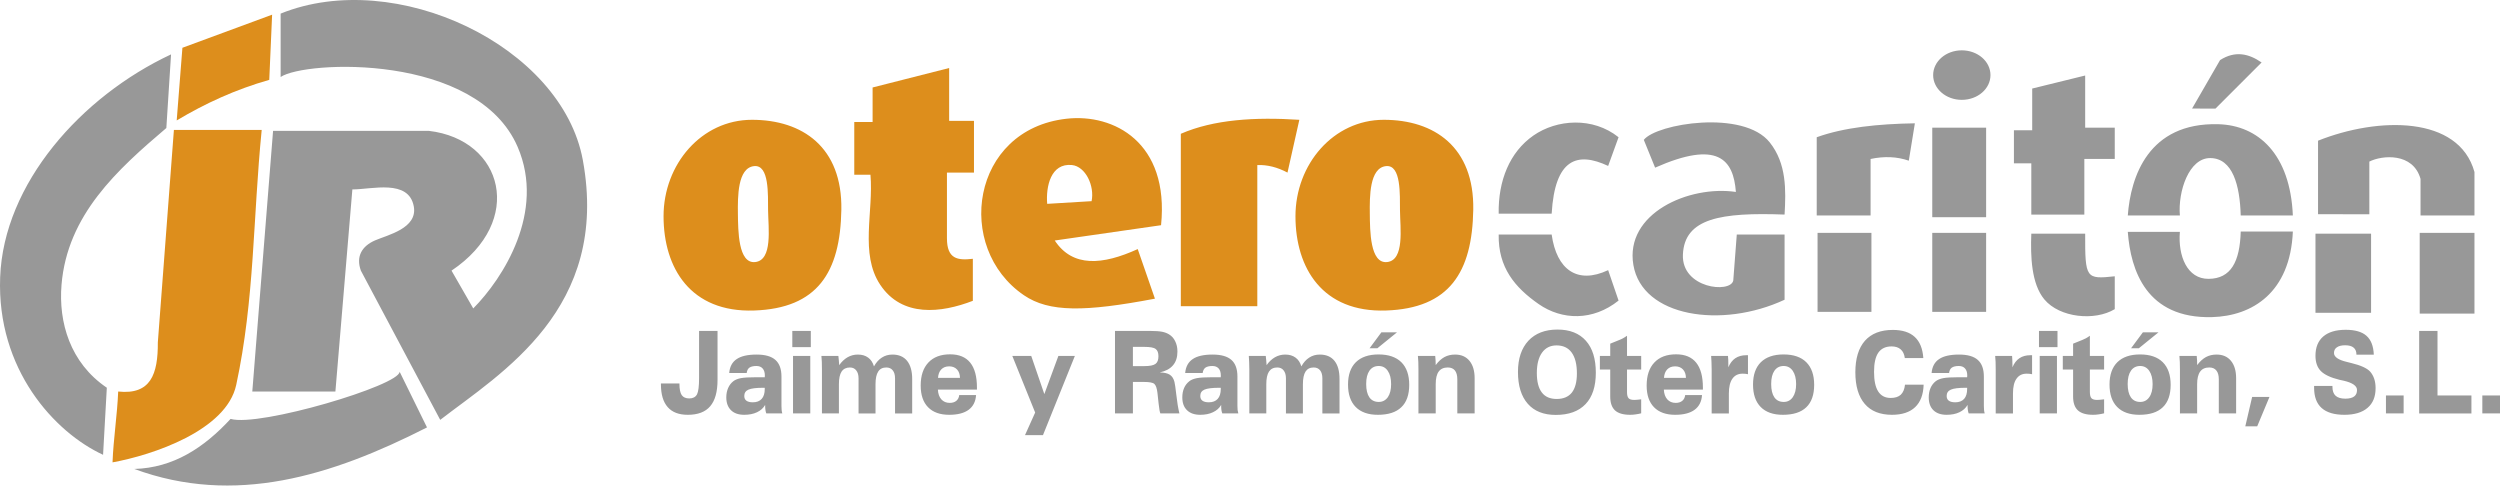
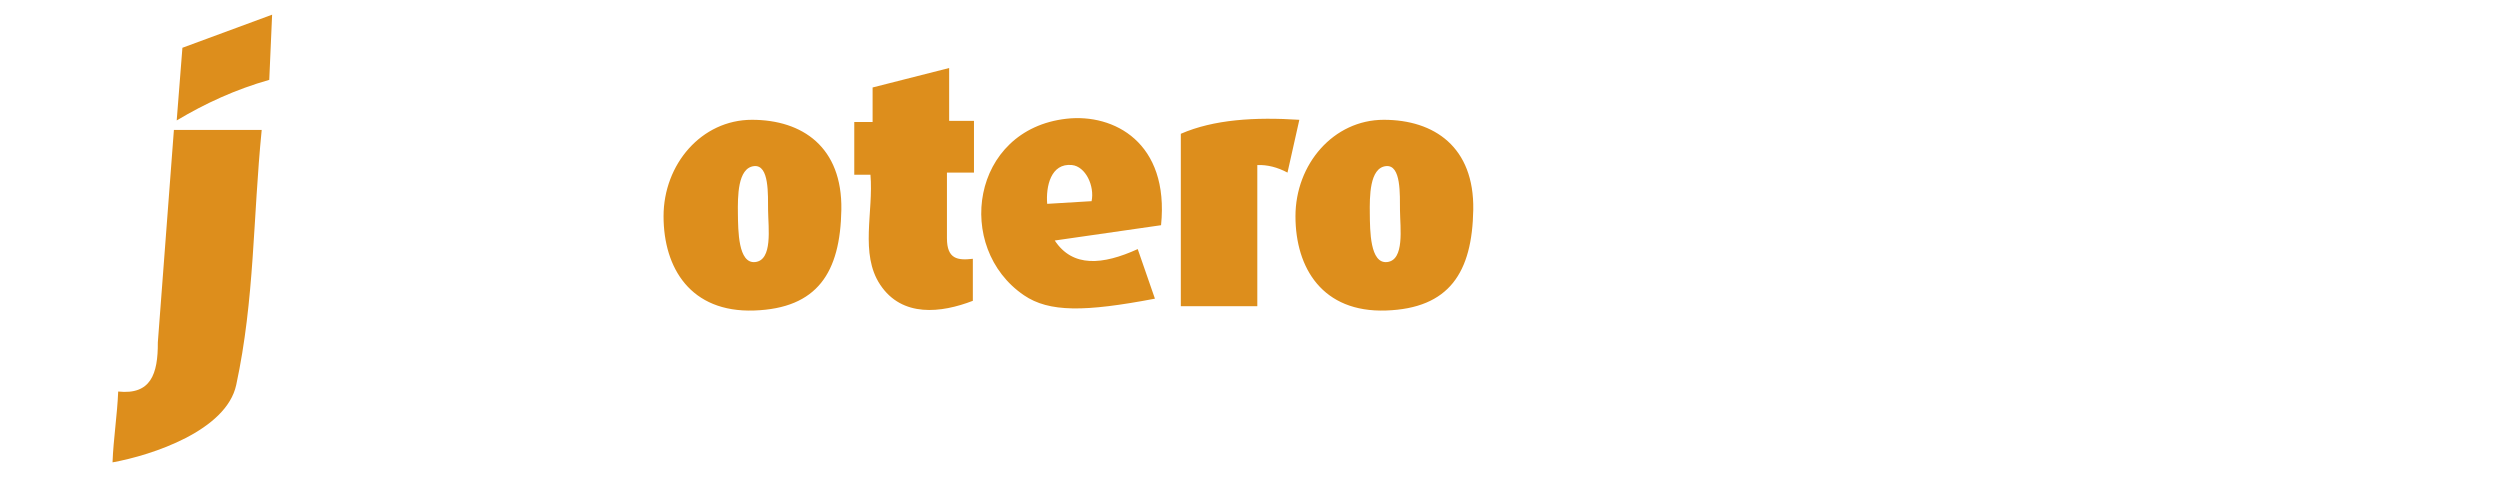
<svg xmlns="http://www.w3.org/2000/svg" version="1.1" id="Layer_1" x="0px" y="0px" width="1190.537px" height="231.217px" viewBox="0 0 1190.537 231.217" enable-background="new 0 0 1190.537 231.217" xml:space="preserve">
  <g class="logo">
-     <path class="gris" fill-rule="evenodd" clip-rule="evenodd" fill="#989898" d="M133.641,36.668V6.479   c54.708-22.167,133.937,15.364,143.915,69.789c12.982,70.866-38.977,101.338-67.918,123.675   c-12.586-23.697-25.172-47.367-37.786-71.064c-2.466-6.831,0.567-11.707,6.747-14.399c5.953-2.58,20.381-5.727,18.454-16.187   c-2.438-13.152-19.956-8.079-29.254-8.079l-8.079,96.236h-39.572l9.893-124.129h74.211c35.518,4.195,45.865,43.03,10.772,66.558   l10.346,18c14.258-14.399,34.469-45.978,21.146-76.904C227.156,25.074,145.121,28.816,133.641,36.668L133.641,36.668z    M738.923,101.751c1.53-26.192,12.16-29.65,26.9-22.734l4.961-13.663c-12.274-9.808-29.424-8.561-40.535-0.822   c-11.311,7.852-16.838,21.515-16.555,37.219C722.113,101.751,730.532,101.751,738.923,101.751L738.923,101.751z M1152.299,110.879   h26.079v38.466h-26.079V110.879z M1102.664,111.276h26.476v37.672h-26.476V111.276z M1103.883,102.006V66.999   c28.716-11.452,67.04-11.991,74.495,14.91v20.693h-25.683c0-5.811,0-11.594,0-17.404c-3.571-12.671-18.34-11.311-24.378-8.249   c0,8.362,0,16.725,0,25.086C1120.183,102.006,1112.047,102.006,1103.883,102.006L1103.883,102.006z M1043.902,51.691l13.322-23.074   c7.2-4.592,13.663-3.09,19.786,1.134l-21.969,21.968L1043.902,51.691z M1038.091,110.425h-24.803   c1.36,18.369,8.9,41.415,40.139,40.592c19.162-0.538,37.219-11.65,38.466-40.762h-24.831c-0.397,14.343-4.649,22.479-15.308,22.536   C1041.577,132.876,1037.127,121.877,1038.091,110.425L1038.091,110.425z M1038.091,102.602h-24.803   c1.36-18.368,9.751-44.305,43.029-43.455c19.162,0.482,34.328,14.344,35.575,43.455h-24.831   c-0.397-14.343-3.827-27.241-14.485-27.326C1042.399,75.191,1037.127,91.15,1038.091,102.602L1038.091,102.602z M967.338,111.276   h25.654c-0.058,21.345,0.34,21.77,14.088,20.296v15.646c-9.524,5.755-26.249,4.11-33.534-4.648   C967.338,135.087,966.941,122.133,967.338,111.276L967.338,111.276z M992.992,60.791V35.959l-25.229,6.208v19.871h-8.702v15.732   h8.276v24.435h25.257V75.673h14.485V60.791H992.992z M934.229,23.969c7.568,0,13.663,5.272,13.663,11.792   s-6.095,11.792-13.663,11.792c-7.54,0-13.635-5.272-13.635-11.792S926.689,23.969,934.229,23.969L934.229,23.969z M920.17,60.791   h25.653v42.633H920.17V60.791z M920.17,110.879h25.653v37.645H920.17V110.879z M865.546,110.879H891.2v37.645h-25.654V110.879z    M865.149,102.602V65.354c13.096-4.706,29.225-6.35,46.743-6.633c-0.964,5.953-1.928,11.877-2.892,17.801   c-5.527-1.927-11.594-2.211-18.198-0.822v26.9H865.149z M826.655,91.405c-1.163-15.505-8.59-24.775-38.467-11.565l-5.386-13.238   c6.066-7.738,47.48-14.542,59.981,1.219c8.021,10.091,7.738,22.621,7.058,34.356c-30.217-1.105-47.679,1.701-48.415,19.049   c-0.709,16.129,22.62,18.595,23.98,12.387l1.673-21.911h22.762v31.039c-29.934,13.918-67.776,8.249-72-16.554   C773.647,101.609,804.317,88.117,826.655,91.405L826.655,91.405z M738.923,111.701c2.353,16.696,12.16,23.867,26.9,16.951   l4.961,14.485c-12.274,9.808-26.958,9.382-38.041,1.672c-11.311-7.88-19.332-17.404-19.049-33.108   C722.113,111.701,730.532,111.701,738.923,111.701L738.923,111.701z M323.562,182.596v0.227c0,2.494,0.368,4.252,1.077,5.329   c0.737,1.049,1.927,1.588,3.628,1.588c1.729,0,2.948-0.652,3.656-1.928c0.652-1.275,0.992-3.884,0.992-7.768v-22.45h8.788v23.301   c0,5.669-1.162,9.837-3.487,12.558c-2.296,2.722-5.868,4.082-10.687,4.082c-4.224,0-7.427-1.219-9.553-3.657   c-2.154-2.438-3.231-6.065-3.231-10.828v-0.453H323.562z M364.183,184.665h-0.652c-3.401,0-5.754,0.283-7.086,0.879   c-1.333,0.566-2.013,1.587-2.013,3.004c0,1.021,0.34,1.786,1.021,2.268c0.68,0.511,1.701,0.766,3.062,0.766   c1.842,0,3.231-0.538,4.195-1.615c0.992-1.077,1.474-2.665,1.474-4.706V184.665z M364.381,192.829   c-0.879,1.53-2.183,2.692-3.884,3.486c-1.729,0.822-3.741,1.219-6.094,1.219c-2.721,0-4.819-0.737-6.293-2.183   c-1.474-1.446-2.239-3.487-2.239-6.123c0-1.644,0.312-3.146,0.878-4.45c0.567-1.304,1.389-2.381,2.466-3.231   c0.879-0.681,2.069-1.162,3.628-1.475c1.559-0.283,3.997-0.425,7.37-0.425h3.969c0-0.113,0-0.255,0.028-0.425   c0-0.171,0.028-0.284,0.028-0.341c0-1.502-0.369-2.636-1.049-3.401c-0.681-0.794-1.701-1.19-2.977-1.19   c-1.502,0-2.608,0.283-3.345,0.794c-0.709,0.51-1.134,1.36-1.276,2.551h-8.333c0.255-3.005,1.445-5.216,3.571-6.633   c2.126-1.446,5.272-2.154,9.496-2.154c4.054,0,7.03,0.851,8.929,2.551c1.928,1.701,2.891,4.337,2.891,7.938v13.946   c0,0.766,0.028,1.417,0.085,2.013c0.057,0.566,0.17,1.077,0.312,1.587h-7.625c-0.199-0.51-0.312-1.049-0.397-1.615   c-0.085-0.596-0.142-1.247-0.142-1.928V192.829z M377.307,165.304v-7.71h8.816v7.71H377.307z M377.647,196.882v-27.383h8.22v27.383   H377.647z M391.423,196.882v-20.947c0-1.39-0.028-2.608-0.057-3.601c-0.057-0.992-0.114-1.956-0.199-2.835h8.079   c0.085,0.737,0.17,1.446,0.227,2.184c0.057,0.736,0.113,1.474,0.17,2.211c1.191-1.673,2.523-2.92,3.997-3.771   c1.502-0.851,3.118-1.275,4.875-1.275c1.984,0,3.6,0.481,4.904,1.445c1.304,0.936,2.24,2.353,2.778,4.195   c1.021-1.843,2.268-3.26,3.742-4.195c1.474-0.964,3.175-1.445,5.045-1.445c3.033,0,5.357,0.992,6.974,2.977   c1.615,2.013,2.438,4.875,2.438,8.646v16.412h-8.164v-16.725c0-1.644-0.369-2.919-1.106-3.798c-0.708-0.907-1.729-1.36-3.033-1.36   c-1.757,0-3.062,0.651-3.883,1.955c-0.851,1.305-1.276,3.289-1.276,6.01v13.918h-8.079v-16.725c0-1.587-0.369-2.862-1.105-3.77   c-0.709-0.936-1.729-1.389-3.005-1.389c-1.757,0-3.09,0.651-3.969,1.955c-0.85,1.305-1.275,3.289-1.275,6.01v13.918H391.423z    M464.813,188.151c-0.199,3.062-1.361,5.386-3.543,7.002c-2.154,1.587-5.244,2.381-9.241,2.381c-4.366,0-7.71-1.19-10.063-3.6   c-2.353-2.41-3.515-5.84-3.515-10.318c0-4.734,1.219-8.391,3.657-10.971c2.438-2.607,5.896-3.911,10.375-3.911   c4.252,0,7.427,1.332,9.553,3.968c2.154,2.665,3.203,6.634,3.203,11.906v0.936h-18.595c0.085,1.927,0.624,3.486,1.616,4.62   c1.021,1.134,2.381,1.7,4.025,1.7c1.304,0,2.353-0.34,3.146-0.991c0.793-0.681,1.247-1.588,1.36-2.722H464.813z M446.699,179.959   h10.46c-0.028-1.7-0.51-3.062-1.417-4.024c-0.935-0.992-2.183-1.475-3.742-1.475s-2.806,0.482-3.742,1.445   C447.322,176.869,446.813,178.202,446.699,179.959L446.699,179.959z M488.113,207.229l4.847-10.771l-10.885-26.958h9.014   l6.236,18.171l6.69-18.171h7.852l-15.193,37.729H488.113z M539.505,165.19v9.156h5.443c2.551,0,4.337-0.34,5.301-1.049   s1.417-1.899,1.417-3.628c0-1.673-0.425-2.835-1.333-3.487c-0.878-0.68-2.693-0.992-5.386-0.992H539.505z M530.973,196.882v-39.288   h16.81c2.466,0,4.337,0.142,5.641,0.397c1.275,0.255,2.381,0.68,3.345,1.275c1.248,0.766,2.24,1.871,2.892,3.288   c0.708,1.417,1.049,3.033,1.049,4.876c0,2.721-0.709,4.903-2.126,6.548c-1.389,1.644-3.487,2.777-6.293,3.373   c2.098,0.057,3.713,0.396,4.791,1.105c1.077,0.708,1.814,1.843,2.211,3.43c0.227,0.822,0.51,2.92,0.907,6.293   c0.368,3.373,0.85,6.265,1.445,8.702h-9.071c-0.283-0.708-0.539-2.041-0.737-4.025c-0.028-0.255-0.057-0.453-0.085-0.595   l-0.567-5.216c-0.255-2.126-0.737-3.515-1.446-4.195c-0.68-0.652-2.381-0.964-5.074-0.964h-5.159v14.995H530.973z M581.345,184.665   h-0.652c-3.401,0-5.754,0.283-7.115,0.879c-1.333,0.566-1.984,1.587-1.984,3.004c0,1.021,0.34,1.786,1.021,2.268   c0.68,0.511,1.701,0.766,3.062,0.766c1.814,0,3.231-0.538,4.195-1.615c0.992-1.077,1.474-2.665,1.474-4.706V184.665z    M581.543,192.829c-0.879,1.53-2.183,2.692-3.912,3.486c-1.701,0.822-3.742,1.219-6.066,1.219c-2.721,0-4.819-0.737-6.293-2.183   c-1.502-1.446-2.239-3.487-2.239-6.123c0-1.644,0.284-3.146,0.851-4.45s1.417-2.381,2.495-3.231   c0.85-0.681,2.069-1.162,3.628-1.475c1.531-0.283,3.997-0.425,7.342-0.425h3.997c0-0.113,0-0.255,0-0.425   c0.028-0.171,0.028-0.284,0.028-0.341c0-1.502-0.34-2.636-1.021-3.401c-0.709-0.794-1.701-1.19-3.005-1.19   c-1.474,0-2.58,0.283-3.316,0.794c-0.709,0.51-1.134,1.36-1.304,2.551h-8.333c0.283-3.005,1.474-5.216,3.6-6.633   c2.098-1.446,5.272-2.154,9.468-2.154c4.054,0,7.059,0.851,8.958,2.551c1.928,1.701,2.863,4.337,2.863,7.938v13.946   c0,0.766,0.028,1.417,0.085,2.013c0.085,0.566,0.198,1.077,0.34,1.587h-7.625c-0.198-0.51-0.34-1.049-0.425-1.615   c-0.085-0.596-0.113-1.247-0.113-1.928V192.829z M594.951,196.882v-20.947c0-1.39-0.028-2.608-0.085-3.601   c-0.028-0.992-0.085-1.956-0.17-2.835h8.079c0.085,0.737,0.142,1.446,0.227,2.184c0.057,0.736,0.113,1.474,0.17,2.211   c1.162-1.673,2.523-2.92,3.997-3.771c1.503-0.851,3.118-1.275,4.876-1.275c1.956,0,3.6,0.481,4.904,1.445   c1.304,0.936,2.239,2.353,2.777,4.195c1.021-1.843,2.268-3.26,3.742-4.195c1.474-0.964,3.146-1.445,5.045-1.445   c3.033,0,5.357,0.992,6.974,2.977c1.616,2.013,2.409,4.875,2.409,8.646v16.412h-8.164v-16.725c0-1.644-0.368-2.919-1.076-3.798   c-0.737-0.907-1.729-1.36-3.062-1.36c-1.758,0-3.033,0.651-3.884,1.955c-0.822,1.305-1.247,3.289-1.247,6.01v13.918h-8.079v-16.725   c0-1.587-0.368-2.862-1.105-3.77c-0.709-0.936-1.729-1.389-3.005-1.389c-1.785,0-3.09,0.651-3.968,1.955   c-0.851,1.305-1.276,3.289-1.276,6.01v13.918H594.951z M656.151,197.534c-4.593,0-8.107-1.247-10.545-3.714   c-2.438-2.466-3.657-6.037-3.657-10.687c0-4.62,1.247-8.191,3.742-10.658c2.494-2.438,6.094-3.685,10.8-3.685   c4.733,0,8.362,1.247,10.856,3.713c2.494,2.495,3.742,6.066,3.742,10.743c0,4.734-1.248,8.306-3.771,10.688   C664.825,196.344,661.111,197.534,656.151,197.534L656.151,197.534z M656.576,191.411c1.814,0,3.26-0.766,4.337-2.268   c1.049-1.531,1.559-3.6,1.559-6.208c0-2.664-0.51-4.762-1.587-6.321c-1.049-1.559-2.494-2.324-4.337-2.324   c-1.899,0-3.373,0.766-4.394,2.239c-1.049,1.503-1.56,3.601-1.56,6.35c0,2.75,0.511,4.876,1.531,6.35   C653.146,190.674,654.648,191.411,656.576,191.411L656.576,191.411z M652.211,165.843l5.612-7.568h7.427l-9.326,7.568H652.211z    M675.483,196.882v-20.947c0-1.39-0.028-2.608-0.057-3.601c-0.057-0.992-0.113-1.956-0.199-2.835h8.249   c0.057,0.709,0.113,1.418,0.171,2.154c0.027,0.737,0.057,1.475,0.057,2.211c1.275-1.729,2.664-3.004,4.166-3.826   c1.475-0.794,3.175-1.19,5.074-1.19c2.92,0,5.188,0.992,6.832,2.977c1.644,2.013,2.466,4.762,2.466,8.306v16.752h-8.249v-16.271   c0-1.843-0.396-3.231-1.134-4.167c-0.766-0.964-1.899-1.445-3.401-1.445c-1.928,0-3.401,0.651-4.337,1.955   c-0.964,1.305-1.417,3.317-1.417,6.01v13.918H675.483z M731.864,177.635c0,4.11,0.794,7.2,2.381,9.27   c1.56,2.069,3.94,3.09,7.059,3.09c3.203,0,5.612-1.021,7.229-3.033c1.587-2.041,2.409-5.074,2.409-9.128   c0-4.337-0.822-7.653-2.494-9.949c-1.645-2.268-4.054-3.401-7.2-3.401c-2.977,0-5.272,1.162-6.917,3.458   C732.687,170.236,731.864,173.468,731.864,177.635L731.864,177.635z M740.878,197.591c-5.782,0-10.204-1.758-13.322-5.301   s-4.678-8.589-4.678-15.165c0-6.35,1.673-11.311,4.961-14.854c3.316-3.544,7.938-5.329,13.861-5.329   c5.868,0,10.375,1.785,13.521,5.329c3.175,3.543,4.734,8.646,4.734,15.222c0,6.52-1.616,11.509-4.876,14.938   S747.114,197.591,740.878,197.591L740.878,197.591z M774.81,159.89v9.609h6.746v6.492h-6.746v10.687   c0,1.417,0.227,2.409,0.736,2.947c0.482,0.539,1.361,0.822,2.637,0.822c0.368,0,0.793-0.028,1.304-0.057s1.19-0.113,2.069-0.227   v6.661c-0.851,0.227-1.729,0.397-2.637,0.511c-0.878,0.142-1.757,0.198-2.664,0.198c-3.26,0-5.641-0.709-7.172-2.098   c-1.502-1.417-2.268-3.6-2.268-6.576v-12.869h-4.933v-6.492h4.933v-5.839l4.337-1.758c0.567-0.198,1.134-0.481,1.729-0.794   C773.505,160.769,774.129,160.372,774.81,159.89L774.81,159.89z M810.525,188.151c-0.198,3.062-1.36,5.386-3.543,7.002   c-2.154,1.587-5.244,2.381-9.241,2.381c-4.337,0-7.71-1.19-10.063-3.6c-2.354-2.41-3.516-5.84-3.516-10.318   c0-4.734,1.219-8.391,3.657-10.971c2.438-2.607,5.896-3.911,10.375-3.911c4.252,0,7.427,1.332,9.553,3.968   c2.154,2.665,3.203,6.634,3.203,11.906v0.936h-18.596c0.085,1.927,0.624,3.486,1.616,4.62c1.021,1.134,2.381,1.7,4.025,1.7   c1.304,0,2.353-0.34,3.146-0.991c0.794-0.681,1.248-1.588,1.361-2.722H810.525z M792.412,179.959h10.46   c-0.028-1.7-0.51-3.062-1.417-4.024c-0.936-0.992-2.183-1.475-3.742-1.475c-1.559,0-2.806,0.482-3.741,1.445   C793.036,176.869,792.525,178.202,792.412,179.959L792.412,179.959z M832.409,178.202c-0.426-0.086-0.851-0.143-1.247-0.199   c-0.426-0.028-0.851-0.057-1.304-0.057c-2.127,0-3.742,0.794-4.876,2.41c-1.105,1.587-1.673,3.911-1.673,7.001v9.524h-8.191v-20.92   c0-1.417-0.028-2.607-0.086-3.628c-0.027-0.992-0.084-1.956-0.17-2.835h8.022c0.057,0.624,0.113,1.276,0.142,1.956   c0.028,0.681,0.028,1.418,0.028,2.211v1.247c0.822-1.955,1.956-3.401,3.345-4.337c1.418-0.935,3.146-1.417,5.159-1.417h0.851   V178.202z M849.021,197.534c-4.621,0-8.107-1.247-10.545-3.714c-2.438-2.466-3.657-6.037-3.657-10.687   c0-4.62,1.247-8.191,3.742-10.658c2.494-2.438,6.095-3.685,10.8-3.685c4.733,0,8.362,1.247,10.828,3.713   c2.494,2.495,3.742,6.066,3.742,10.743c0,4.734-1.248,8.306-3.742,10.688C857.694,196.344,853.98,197.534,849.021,197.534   L849.021,197.534z M849.445,191.411c1.814,0,3.26-0.766,4.309-2.268c1.049-1.531,1.588-3.6,1.588-6.208   c0-2.664-0.539-4.762-1.588-6.321c-1.077-1.559-2.522-2.324-4.365-2.324c-1.871,0-3.345,0.766-4.365,2.239   c-1.049,1.503-1.56,3.601-1.56,6.35c0,2.75,0.511,4.876,1.531,6.35C846.016,190.674,847.489,191.411,849.445,191.411   L849.445,191.411z M916.06,183.19c-0.142,4.706-1.475,8.249-4.025,10.687c-2.551,2.438-6.236,3.657-11.055,3.657   c-5.67,0-10.007-1.729-12.955-5.188c-2.976-3.458-4.479-8.476-4.479-15.052c0-6.548,1.531-11.565,4.564-15.023   c3.061-3.431,7.483-5.159,13.266-5.159c4.563,0,8.051,1.105,10.46,3.345c2.409,2.211,3.771,5.556,4.082,10.063h-8.815   c-0.228-1.813-0.879-3.203-1.956-4.138c-1.049-0.936-2.495-1.418-4.337-1.418c-2.835,0-4.933,0.992-6.321,2.977   c-1.361,1.984-2.041,5.018-2.041,9.127c0,4.168,0.651,7.285,1.983,9.354c1.305,2.041,3.289,3.09,5.925,3.09   c2.098,0,3.714-0.51,4.819-1.53c1.105-1.049,1.785-2.637,2.013-4.791H916.06z M936.78,184.665h-0.651   c-3.373,0-5.755,0.283-7.087,0.879c-1.332,0.566-2.013,1.587-2.013,3.004c0,1.021,0.341,1.786,1.021,2.268   c0.681,0.511,1.729,0.766,3.09,0.766c1.814,0,3.203-0.538,4.195-1.615c0.964-1.077,1.445-2.665,1.445-4.706V184.665z    M936.979,192.829c-0.879,1.53-2.183,2.692-3.884,3.486c-1.701,0.822-3.741,1.219-6.095,1.219c-2.721,0-4.818-0.737-6.293-2.183   c-1.474-1.446-2.211-3.487-2.211-6.123c0-1.644,0.283-3.146,0.851-4.45s1.389-2.381,2.466-3.231   c0.879-0.681,2.069-1.162,3.629-1.475c1.559-0.283,3.997-0.425,7.37-0.425h3.968c0-0.113,0-0.255,0.029-0.425   c0-0.171,0.028-0.284,0.028-0.341c0-1.502-0.341-2.636-1.049-3.401c-0.681-0.794-1.673-1.19-2.977-1.19   c-1.503,0-2.608,0.283-3.345,0.794c-0.709,0.51-1.135,1.36-1.276,2.551h-8.333c0.255-3.005,1.445-5.216,3.571-6.633   c2.126-1.446,5.301-2.154,9.496-2.154c4.054,0,7.03,0.851,8.929,2.551c1.928,1.701,2.892,4.337,2.892,7.938v13.946   c0,0.766,0.028,1.417,0.085,2.013c0.057,0.566,0.17,1.077,0.312,1.587h-7.625c-0.198-0.51-0.312-1.049-0.396-1.615   c-0.085-0.596-0.142-1.247-0.142-1.928V192.829z M967.707,178.202c-0.426-0.086-0.851-0.143-1.276-0.199   c-0.425-0.028-0.85-0.057-1.304-0.057c-2.126,0-3.741,0.794-4.847,2.41c-1.134,1.587-1.673,3.911-1.673,7.001v9.524h-8.221v-20.92   c0-1.417-0.028-2.607-0.057-3.628c-0.057-0.992-0.113-1.956-0.198-2.835h8.051c0.057,0.624,0.085,1.276,0.113,1.956   c0.028,0.681,0.057,1.418,0.057,2.211v1.247c0.822-1.955,1.928-3.401,3.345-4.337c1.389-0.935,3.118-1.417,5.159-1.417h0.851   V178.202z M970.995,165.304v-7.71h8.815v7.71H970.995z M971.335,196.882v-27.383h8.221v27.383H971.335z M995.231,159.89v9.609   h6.774v6.492h-6.774v10.687c0,1.417,0.255,2.409,0.736,2.947c0.511,0.539,1.39,0.822,2.637,0.822c0.368,0,0.822-0.028,1.304-0.057   c0.511-0.028,1.219-0.113,2.098-0.227v6.661c-0.879,0.227-1.757,0.397-2.636,0.511c-0.879,0.142-1.786,0.198-2.693,0.198   c-3.231,0-5.612-0.709-7.144-2.098c-1.53-1.417-2.296-3.6-2.296-6.576v-12.869h-4.904v-6.492h4.904v-5.839l4.365-1.758   c0.539-0.198,1.105-0.481,1.729-0.794C993.927,160.769,994.579,160.372,995.231,159.89L995.231,159.89z M1018.787,197.534   c-4.592,0-8.107-1.247-10.545-3.714c-2.438-2.466-3.657-6.037-3.657-10.687c0-4.62,1.248-8.191,3.742-10.658   c2.494-2.438,6.095-3.685,10.8-3.685c4.734,0,8.362,1.247,10.829,3.713c2.494,2.495,3.741,6.066,3.741,10.743   c0,4.734-1.247,8.306-3.741,10.688C1027.461,196.344,1023.748,197.534,1018.787,197.534L1018.787,197.534z M1019.212,191.411   c1.814,0,3.26-0.766,4.309-2.268c1.078-1.531,1.588-3.6,1.588-6.208c0-2.664-0.539-4.762-1.588-6.321   c-1.077-1.559-2.522-2.324-4.337-2.324c-1.899,0-3.373,0.766-4.394,2.239c-1.049,1.503-1.559,3.601-1.559,6.35   c0,2.75,0.51,4.876,1.53,6.35C1015.782,190.674,1017.257,191.411,1019.212,191.411L1019.212,191.411z M1014.847,165.843   l5.613-7.568h7.426l-9.325,7.568H1014.847z M1038.119,196.882v-20.947c0-1.39-0.028-2.608-0.057-3.601   c-0.057-0.992-0.113-1.956-0.198-2.835h8.249c0.057,0.709,0.113,1.418,0.17,2.154c0.028,0.737,0.028,1.475,0.028,2.211   c1.304-1.729,2.693-3.004,4.195-3.826c1.474-0.794,3.175-1.19,5.074-1.19c2.92,0,5.188,0.992,6.831,2.977   c1.645,2.013,2.466,4.762,2.466,8.306v16.752h-8.248v-16.271c0-1.843-0.397-3.231-1.162-4.167   c-0.766-0.964-1.871-1.445-3.374-1.445c-1.927,0-3.401,0.651-4.337,1.955c-0.964,1.305-1.445,3.317-1.445,6.01v13.918H1038.119z    M1069.244,203.033l3.26-14.003h8.249l-5.84,14.003H1069.244z M1102.013,183.786h8.73v0.396c0,1.928,0.481,3.345,1.502,4.28   c0.992,0.907,2.552,1.39,4.649,1.39c1.87,0,3.26-0.369,4.195-1.049c0.907-0.681,1.36-1.701,1.36-3.062   c0-1.984-2.126-3.458-6.378-4.45c-0.879-0.171-1.531-0.341-1.984-0.426c-4.224-1.049-7.172-2.438-8.872-4.167   c-1.701-1.729-2.552-4.167-2.552-7.257c0-3.996,1.219-7.058,3.714-9.212c2.466-2.098,6.009-3.175,10.687-3.175   c4.45,0,7.767,0.963,9.893,2.862c2.154,1.899,3.316,4.876,3.486,8.986h-8.276v-0.113c0-1.446-0.454-2.523-1.361-3.26   c-0.879-0.737-2.211-1.105-3.996-1.105c-1.701,0-3.033,0.312-3.94,0.964c-0.936,0.623-1.39,1.53-1.39,2.721   c0,1.843,2.041,3.288,6.18,4.252c0.709,0.17,1.275,0.312,1.673,0.426c0.085,0.027,0.227,0.057,0.368,0.085   c4.535,1.105,7.54,2.466,8.986,4.081c0.85,0.964,1.502,2.098,1.956,3.459c0.453,1.36,0.651,2.834,0.651,4.45   c0,4.082-1.275,7.2-3.854,9.383c-2.552,2.183-6.236,3.288-10.999,3.288c-4.818,0-8.419-1.077-10.828-3.231   c-2.409-2.126-3.6-5.357-3.6-9.694V183.786z M1136.227,196.882v-8.561h8.419v8.561H1136.227z M1152.044,196.882v-39.288h8.73   v30.728h16.157v8.561H1152.044z M1182.119,196.882v-8.561h8.419v8.561H1182.119z M79.215,60.961l2.239-35.064   C38.595,45.966,1.745,87.465,0.072,132.025c-1.673,43.937,25.937,73.899,49.011,84.558l1.786-31.946   c-17.519-11.849-23.046-31.21-21.572-49.012C32.047,102.347,55.801,80.86,79.215,60.961L79.215,60.961z M109.801,199.49   c-12.671,13.72-27.212,23.301-45.865,23.839c47.877,17.632,93.912,3.373,139.408-19.785c-4.366-8.845-8.703-17.688-13.04-26.533   C190.475,183.475,123.493,203.458,109.801,199.49L109.801,199.49z" />
    <path class="naranja" fill-rule="evenodd" clip-rule="evenodd" fill="#DD8E1C" d="M358.088,57.049c24.009,0,43.086,12.983,42.576,42.86   c-0.51,29.849-11.367,46.942-41.556,47.962s-43.115-20.154-43.115-44.901C315.993,78.252,334.05,57.049,358.088,57.049   L358.088,57.049z M82.815,61.868h41.811c-4.195,42.123-3.345,80.561-12.132,121.436c-4.677,21.714-39.883,33.421-58.904,36.879   c0.425-11.253,2.239-22.507,2.693-33.732c15.505,1.645,18.964-8.248,18.879-23.386L82.815,61.868z M86.869,22.75l-2.722,34.611   c13.578-8.135,28.12-14.797,44.079-19.333l1.36-31.039L86.869,22.75z M658.985,57.049c24.038,0,43.115,12.983,42.604,42.86   c-0.51,29.849-11.395,46.942-41.556,47.962c-30.188,1.021-43.115-20.154-43.115-44.901   C616.919,78.252,634.976,57.049,658.985,57.049L658.985,57.049z M660.034,79.103c-7.908,0.851-7.795,14.627-7.71,22.592   c0.085,8.164,0.085,23.953,8.221,23.102c8.419-0.907,6.235-16.186,6.15-24.633C666.61,92.794,667.348,78.337,660.034,79.103   L660.034,79.103z M562.324,145.83V63.71c15.732-6.832,35.234-8.022,56.438-6.662l-5.641,25.144c-4.791-2.551-9.581-3.77-14.372-3.6   v67.238H562.324z M487.631,140.614c11.99,8.164,28.999,7.966,62.362,1.616l-8.192-23.613c-16.781,7.626-30.983,8.816-39.515-4.081   l50.627-7.286c3.997-39.486-22.535-53.234-44.986-50.711C462.431,61.613,454.353,117.966,487.631,140.614L487.631,140.614z    M498.687,97.074l21.146-1.275c1.502-7.285-2.863-16.526-9.354-17.207C500.387,77.572,498.006,88.854,498.687,97.074   L498.687,97.074z M452,57.559V32.388l-36.454,9.269v16.441h-8.73v25.115h7.71c1.531,17.631-5.159,37.615,4.621,52.355   c10.432,15.732,29.083,13.493,44.136,7.683v-20.013c-7.2,0.851-12.331,0.17-12.331-9.751V82.192h12.87V57.559H452z M359.108,79.103   c-7.909,0.851-7.795,14.627-7.71,22.592c0.114,8.164,0.114,23.953,8.221,23.102c8.419-0.907,6.265-16.186,6.151-24.633   C365.685,92.794,366.422,78.337,359.108,79.103L359.108,79.103z" />
  </g>
</svg>